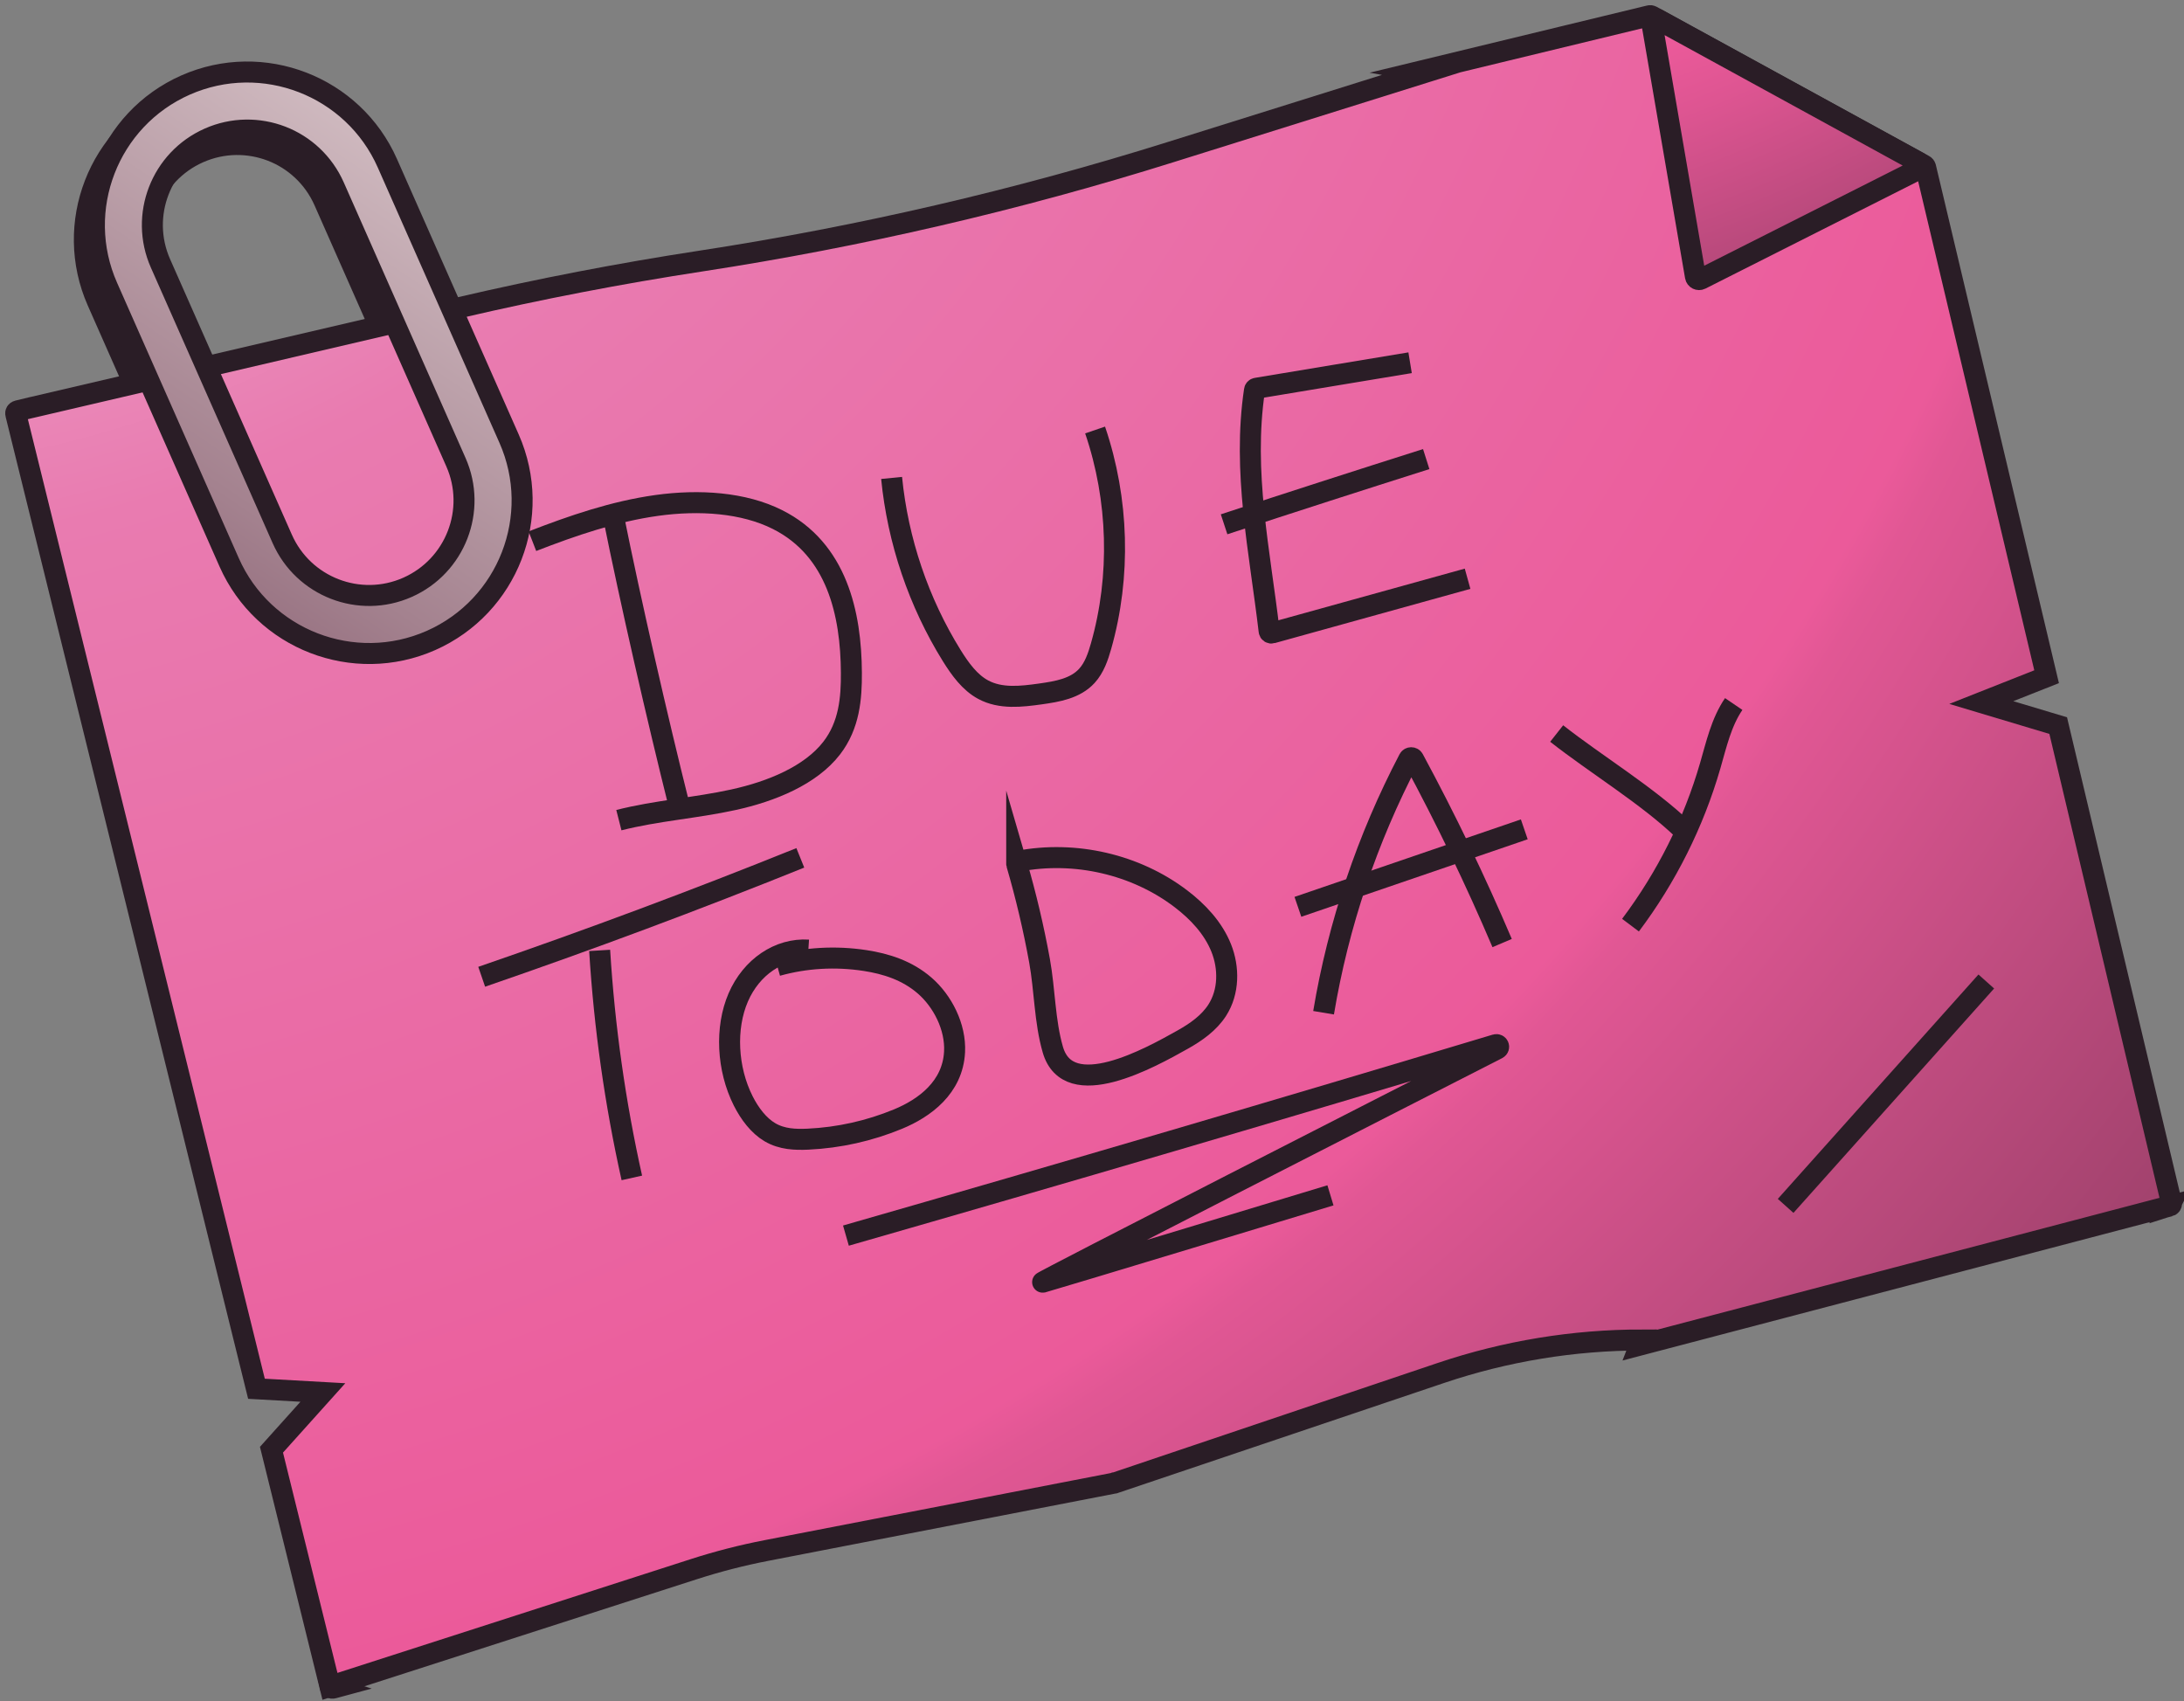
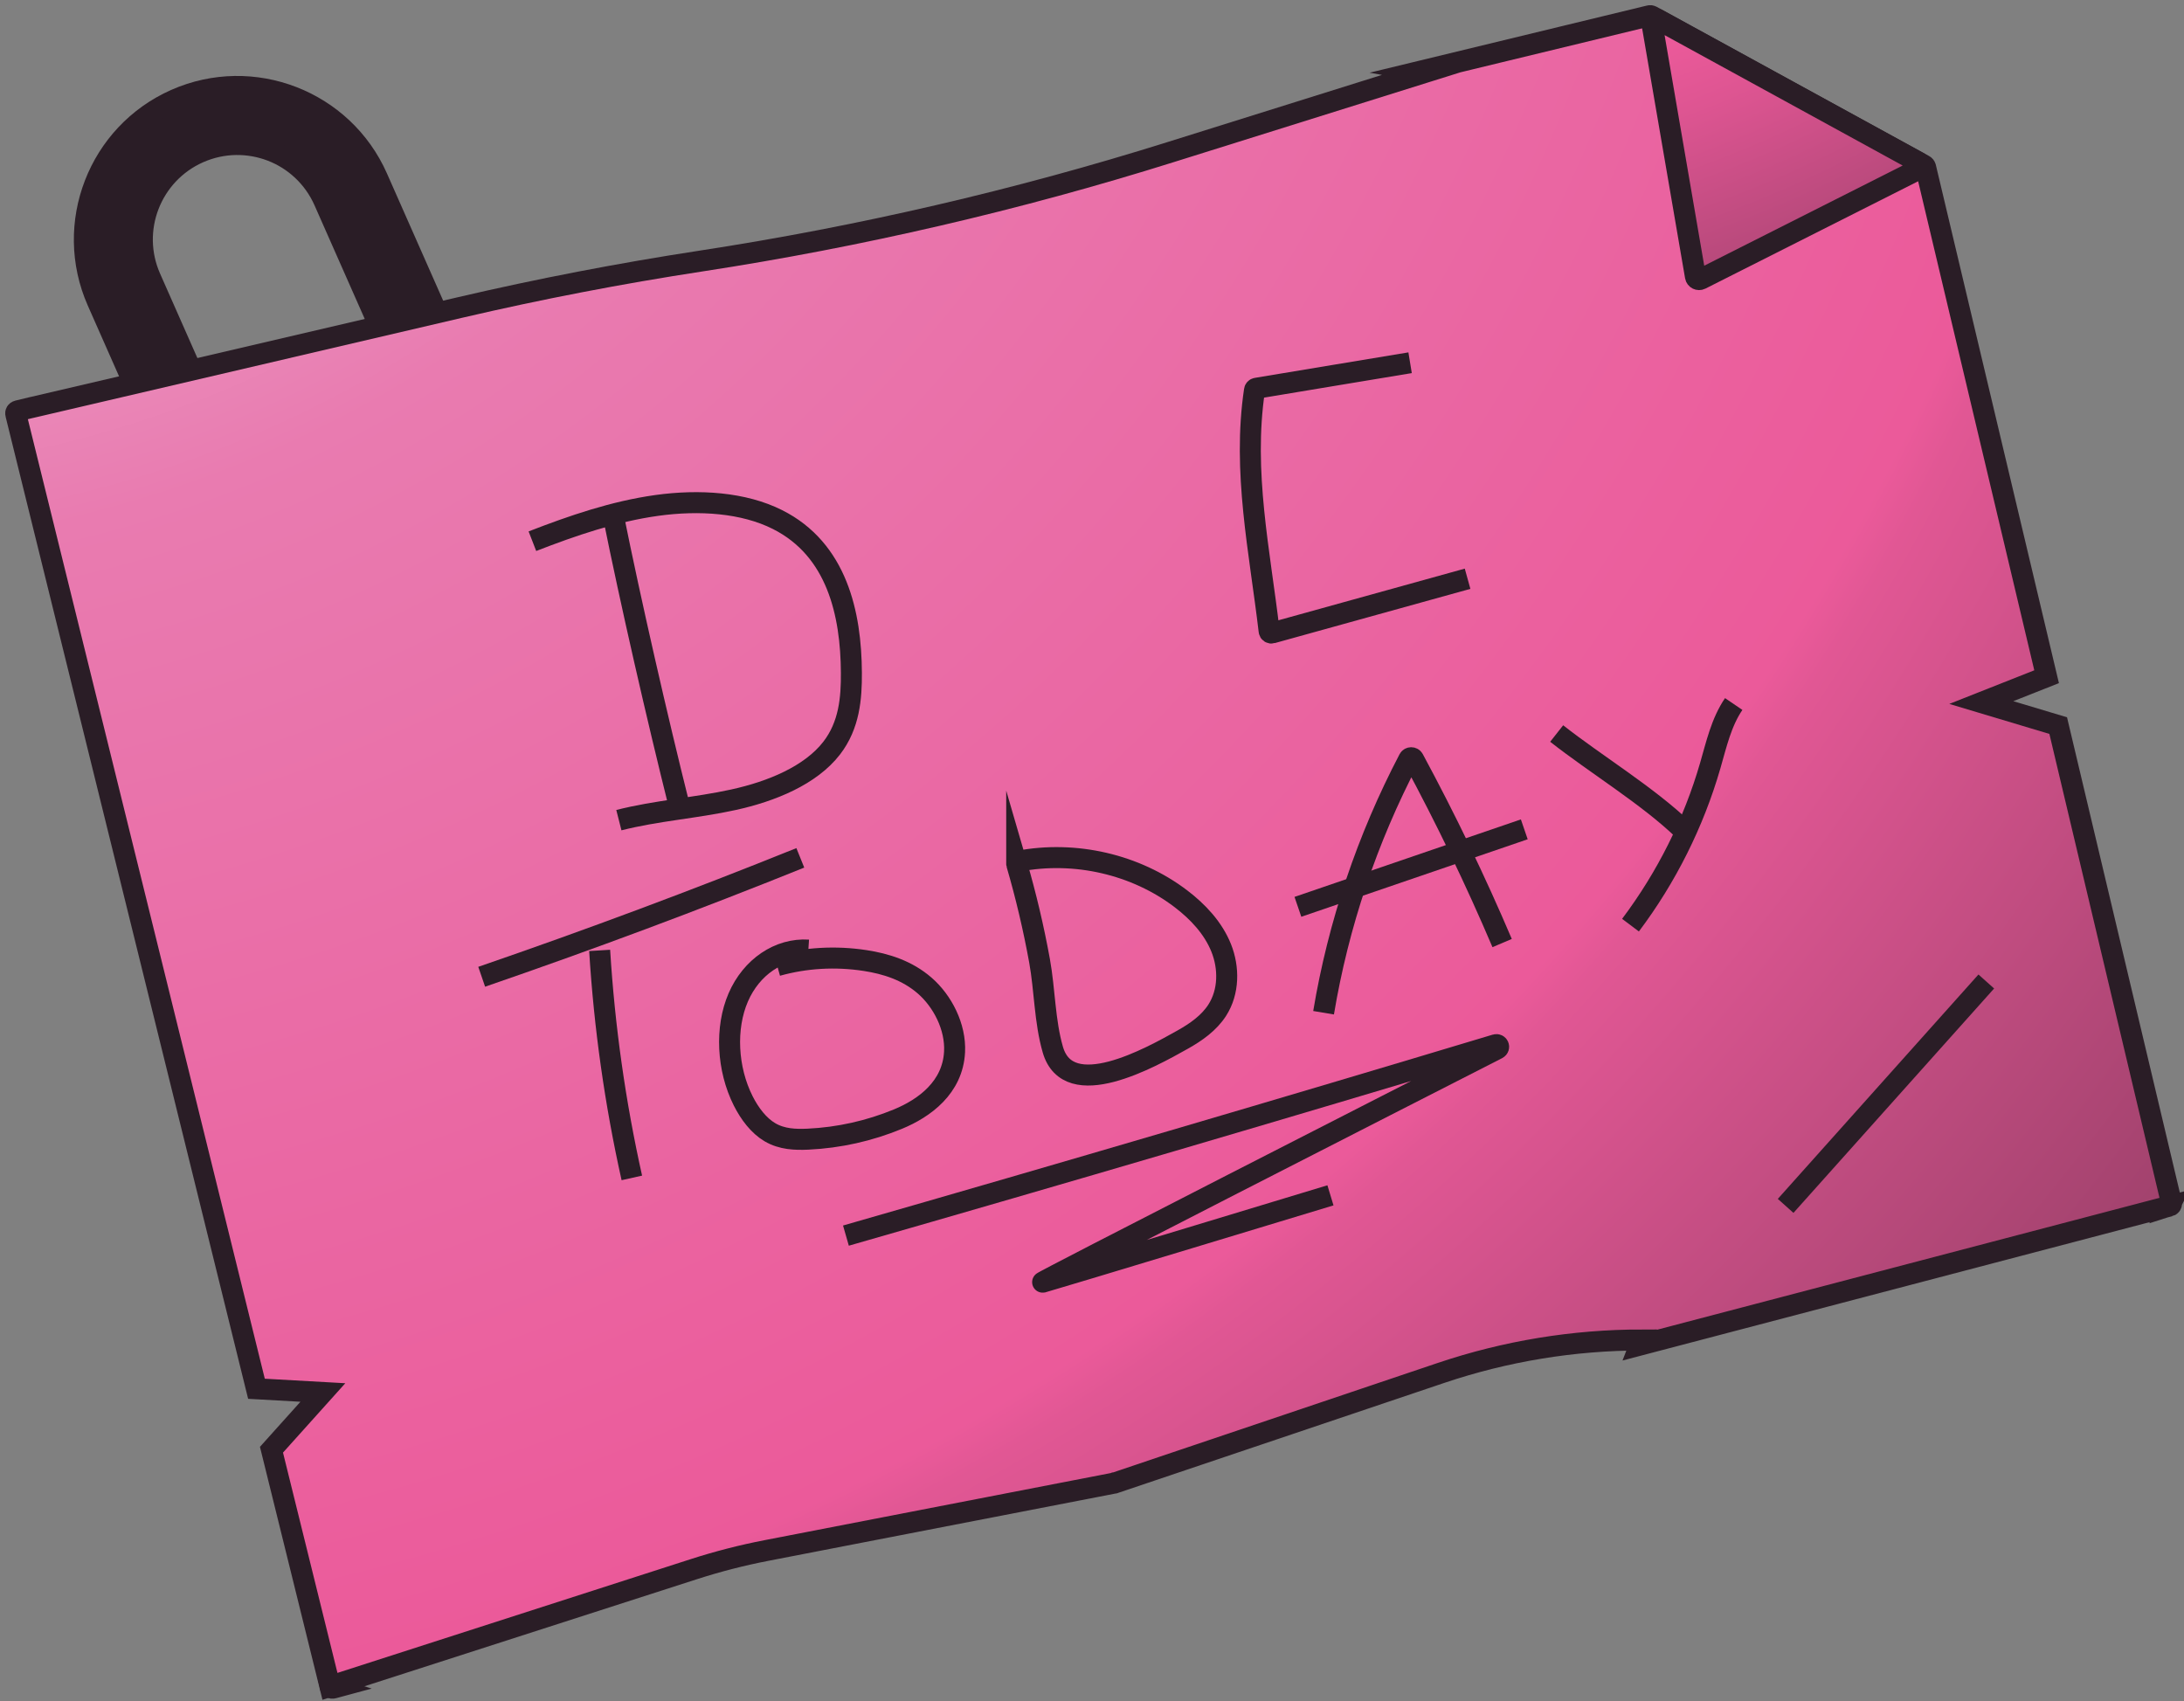
<svg xmlns="http://www.w3.org/2000/svg" fill="none" height="324" viewBox="0 0 416 324" width="416">
  <rect x="0" y="0" width="416" height="324" fill="#808080" stroke="none" />
  <radialGradient id="a" cx="0" cy="0" gradientTransform="matrix(1.58 0 0 1.58 63.47 320.98)" gradientUnits="userSpaceOnUse" r="1">
    <stop offset="0" stop-color="#f0cbe1" />
    <stop offset=".21" stop-color="#e97bb0" />
    <stop offset=".52" stop-color="#eb5a9a" />
    <stop offset=".53" stop-color="#de5592" />
    <stop offset=".56" stop-color="#b44879" />
    <stop offset=".6" stop-color="#8e3c62" />
    <stop offset=".65" stop-color="#6f324f" />
    <stop offset=".69" stop-color="#562a40" />
    <stop offset=".74" stop-color="#422434" />
    <stop offset=".8" stop-color="#34202c" />
    <stop offset=".87" stop-color="#2c1d27" />
    <stop offset="1" stop-color="#2a1d26" />
  </radialGradient>
  <radialGradient id="b" cx="-37.87" cy="-118.68" gradientUnits="userSpaceOnUse" r="862.29">
    <stop offset="0" stop-color="#f0cbe1" />
    <stop offset=".05" stop-color="#efc5dd" />
    <stop offset=".12" stop-color="#eeb4d3" />
    <stop offset=".19" stop-color="#eb99c2" />
    <stop offset=".26" stop-color="#e97bb0" />
    <stop offset=".52" stop-color="#eb5a9a" />
    <stop offset=".53" stop-color="#e15794" />
    <stop offset=".66" stop-color="#a1426d" />
    <stop offset=".77" stop-color="#6d324e" />
    <stop offset=".87" stop-color="#482638" />
    <stop offset=".95" stop-color="#321f2a" />
    <stop offset="1" stop-color="#2a1d26" />
  </radialGradient>
  <radialGradient id="c" cx="246.64" cy="-178.03" gradientUnits="userSpaceOnUse" r="643.5">
    <stop offset="0" stop-color="#f0cbe1" />
    <stop offset=".21" stop-color="#e97bb0" />
    <stop offset=".31" stop-color="#eb5a9a" />
    <stop offset=".33" stop-color="#de5592" />
    <stop offset=".38" stop-color="#b44879" />
    <stop offset=".44" stop-color="#8e3c62" />
    <stop offset=".5" stop-color="#6f324f" />
    <stop offset=".56" stop-color="#562a40" />
    <stop offset=".63" stop-color="#422434" />
    <stop offset=".72" stop-color="#34202c" />
    <stop offset=".82" stop-color="#2c1d27" />
    <stop offset="1" stop-color="#2a1d26" />
  </radialGradient>
  <linearGradient id="d" gradientUnits="userSpaceOnUse" x1="152.977" x2="-82.477" y1="-70.045" y2="277.509">
    <stop offset="0" stop-color="#fff" />
    <stop offset=".11" stop-color="#f3e7e6" />
    <stop offset=".18" stop-color="#e9dadb" />
    <stop offset=".3" stop-color="#ceb8be" />
    <stop offset=".47" stop-color="#a4828f" />
    <stop offset=".62" stop-color="#784a5f" />
    <stop offset=".79" stop-color="#76485d" />
    <stop offset=".85" stop-color="#6f4558" />
    <stop offset=".89" stop-color="#633e4f" />
    <stop offset=".92" stop-color="#523543" />
    <stop offset=".95" stop-color="#3d2a33" />
    <stop offset=".96" stop-color="#392830" />
  </linearGradient>
  <g stroke="#2a1d26" stroke-miterlimit="10" stroke-width="4">
    <path d="m33.43 18.95c-14.7 6.5-21.37 23.74-14.88 38.44l23.19 52.47c6.5 14.7 23.74 21.37 38.44 14.88 14.7-6.5 21.37-23.74 14.88-38.44l-23.19-52.47c-6.5-14.7-23.74-21.37-38.44-14.88zm51.5 71.82c4.04 9.13-.1 19.81-9.23 23.85s-19.81-.1-23.85-9.23l-23.19-52.47c-4.04-9.13.1-19.81 9.23-23.85 4.57-2.02 9.52-1.99 13.84-.33 4.32 1.67 7.99 5 10.01 9.56z" fill="#2a1d26" />
    <path d="m62.85 321.19.85.27-.26.07c-.26.07-.54-.08-.59-.34z" fill="url(#a)" stroke-linecap="round" />
    <path d="m413.26 229.71-100.93 26.49.38-.98c-12.99 0-25.89 2.12-38.19 6.26l-62.19 20.97h-.03l-.04.02-66.24 12.84c-4.7.91-9.33 2.1-13.89 3.57l-69.28 22.31-11.14-45.07 9.79-10.9-12.65-.71-45.85-185.67c-.07-.25.09-.53.37-.59l2.7-.65h.02l81.52-19.03c15.18-3.54 30.49-6.49 45.9-8.85 15.15-2.32 30.2-5.22 45.12-8.68 14.93-3.46 29.71-7.48 44.34-12.07l48.69-15.25-1.02-.18 43.58-10.55c.11-.03.24-.01.34.04l51.98 28.47c.11.06.19.17.23.3l23.06 97.09-12.44 4.92 14.65 4.39 21.58 90.92c.06.26-.1.51-.36.59z" fill="url(#b)" stroke-linecap="round" />
    <path d="m116.76 97.95c3.4 16.88 8.42 38.76 12.59 55.43" />
    <path d="m101.41 103.08c7.65-2.97 15.55-5.68 23.67-6.81s16.57-.56 23.02 2.69c11.33 5.7 14.01 17.94 14.07 29.18.03 4.83-.38 9.97-3.75 14.34-4.02 5.21-11.48 8.26-18.7 9.84-7.23 1.59-14.64 2.06-21.84 3.89" />
-     <path d="m169.83 91.03c1.18 11.98 5.16 23.71 11.46 33.85 1.59 2.55 3.42 5.1 5.99 6.48 3.33 1.79 7.25 1.32 10.91.81 3.19-.45 6.63-1.02 8.84-3.45 1.4-1.53 2.12-3.62 2.7-5.67 3.77-13.27 3.37-27.92-1.14-41.15" />
    <path d="m268.59 69.09c-8.06 1.32-21.08 3.51-29.28 4.86-.19.03-.33.18-.36.37-2.32 15.55 1.01 30.69 2.79 45.88.03.26.29.43.54.36l37.26-10.33" />
-     <path d="m233.16 99.86c12.83-4.22 25.66-8.35 38.5-12.42" />
    <path d="m114.22 181.02c.9 14.6 2.95 29.1 6.13 43.33" />
    <path d="m91.75 186.04c20.49-7.05 40.73-14.6 60.69-22.65" />
    <path d="m153.97 180.96c-5.56-.36-10.84 3.21-13.35 9.01s-2.13 13.6.94 19.7c1.25 2.48 2.97 4.73 5.09 5.98 2.29 1.35 4.84 1.43 7.26 1.32 5.9-.28 11.68-1.57 17.13-3.82 5.07-2.09 10.43-6.03 10.78-12.79.25-4.8-2.31-9.7-5.68-12.63s-7.41-4.17-11.34-4.78c-5.67-.87-11.37-.54-16.77.97" />
    <path d="m193.66 164.58c-.07-.25.09-.51.35-.56 10.8-2.05 22.33.62 30.92 7.16 3.26 2.48 6.16 5.58 7.68 9.37s1.49 8.36-.75 11.85c-1.57 2.45-4.04 4.18-6.59 5.61-6.22 3.5-21.76 12.15-24.73 1.91-1.56-5.36-1.53-11.41-2.53-16.92-1.13-6.21-2.58-12.37-4.35-18.43z" />
    <path d="m252.11 192.89c2.8-16.79 8.31-33.16 16.24-48.3.19-.36.7-.36.89-.02 6.17 11.43 11.8 23.12 16.88 35.05" />
    <path d="m247.22 172.72c14.41-4.93 28.78-9.85 43.12-14.76" />
    <path d="m296.51 139.71c7.4 5.83 17.42 11.89 24.17 18.41" />
    <path d="m330.23 134.09c-2.37 3.49-3.3 7.7-4.47 11.74-3.15 10.9-8.33 21.26-15.19 30.38" />
    <path d="m161.13 235.34c41.61-11.94 82.87-24.06 123.77-36.36.51-.15.79.54.31.78-17.93 9.15-87.52 44.67-86.62 44.46 1.03-.24 54.83-16.55 54.83-16.55" />
    <path d="m314.64 4.39 8.3 48.28c.08.47.59.72 1.01.51l41.56-20.97c.51-.26.52-.98.03-1.25l-49.86-27.31c-.52-.29-1.14.16-1.04.74z" fill="url(#c)" stroke-linecap="round" />
    <path d="m340.12 229.68 38.22-42.74" />
-     <path d="m35.34 16.2c-14.7 6.5-21.37 23.74-14.88 38.44l23.19 52.47c6.5 14.7 23.74 21.37 38.44 14.88 14.7-6.5 21.37-23.74 14.88-38.44l-23.19-52.47c-6.5-14.7-23.74-21.37-38.44-14.88zm51.5 71.82c4.04 9.13-.1 19.81-9.23 23.85s-19.81-.1-23.85-9.23l-23.19-52.47c-4.04-9.13.1-19.81 9.23-23.85 4.57-2.02 9.52-1.99 13.84-.33 4.32 1.67 7.99 5 10.01 9.56z" fill="url(#d)" />
  </g>
</svg>